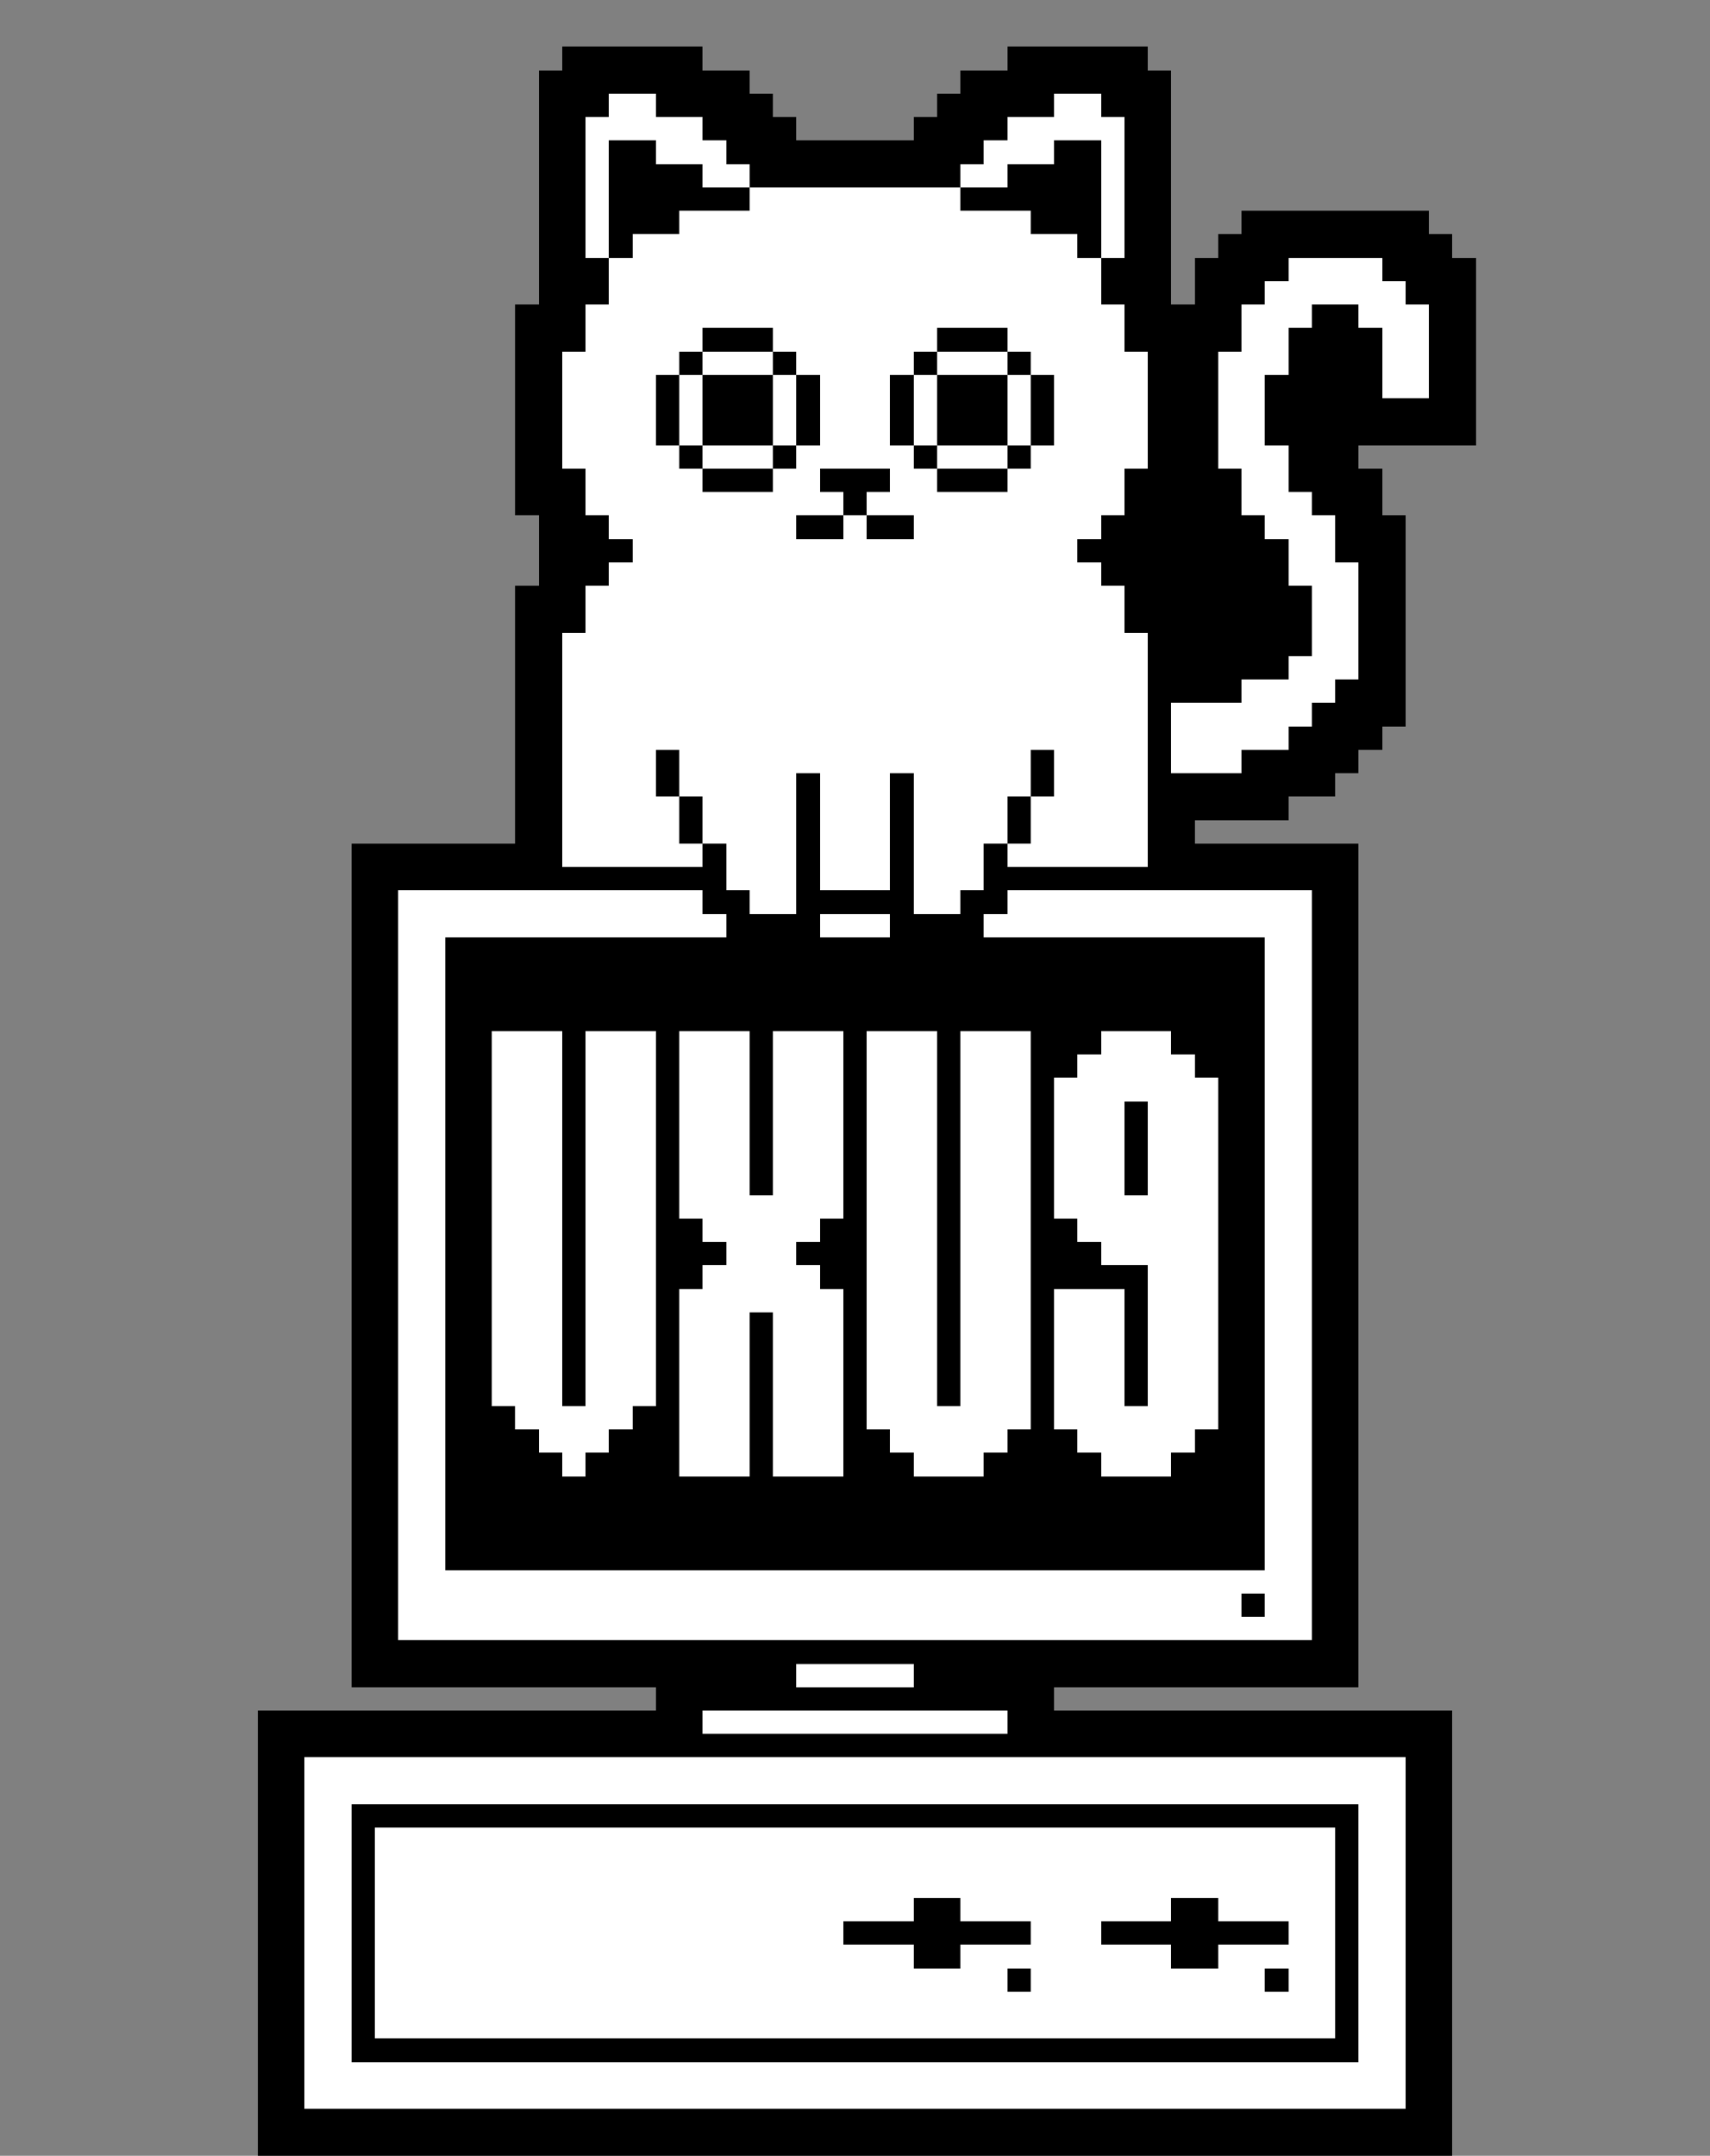
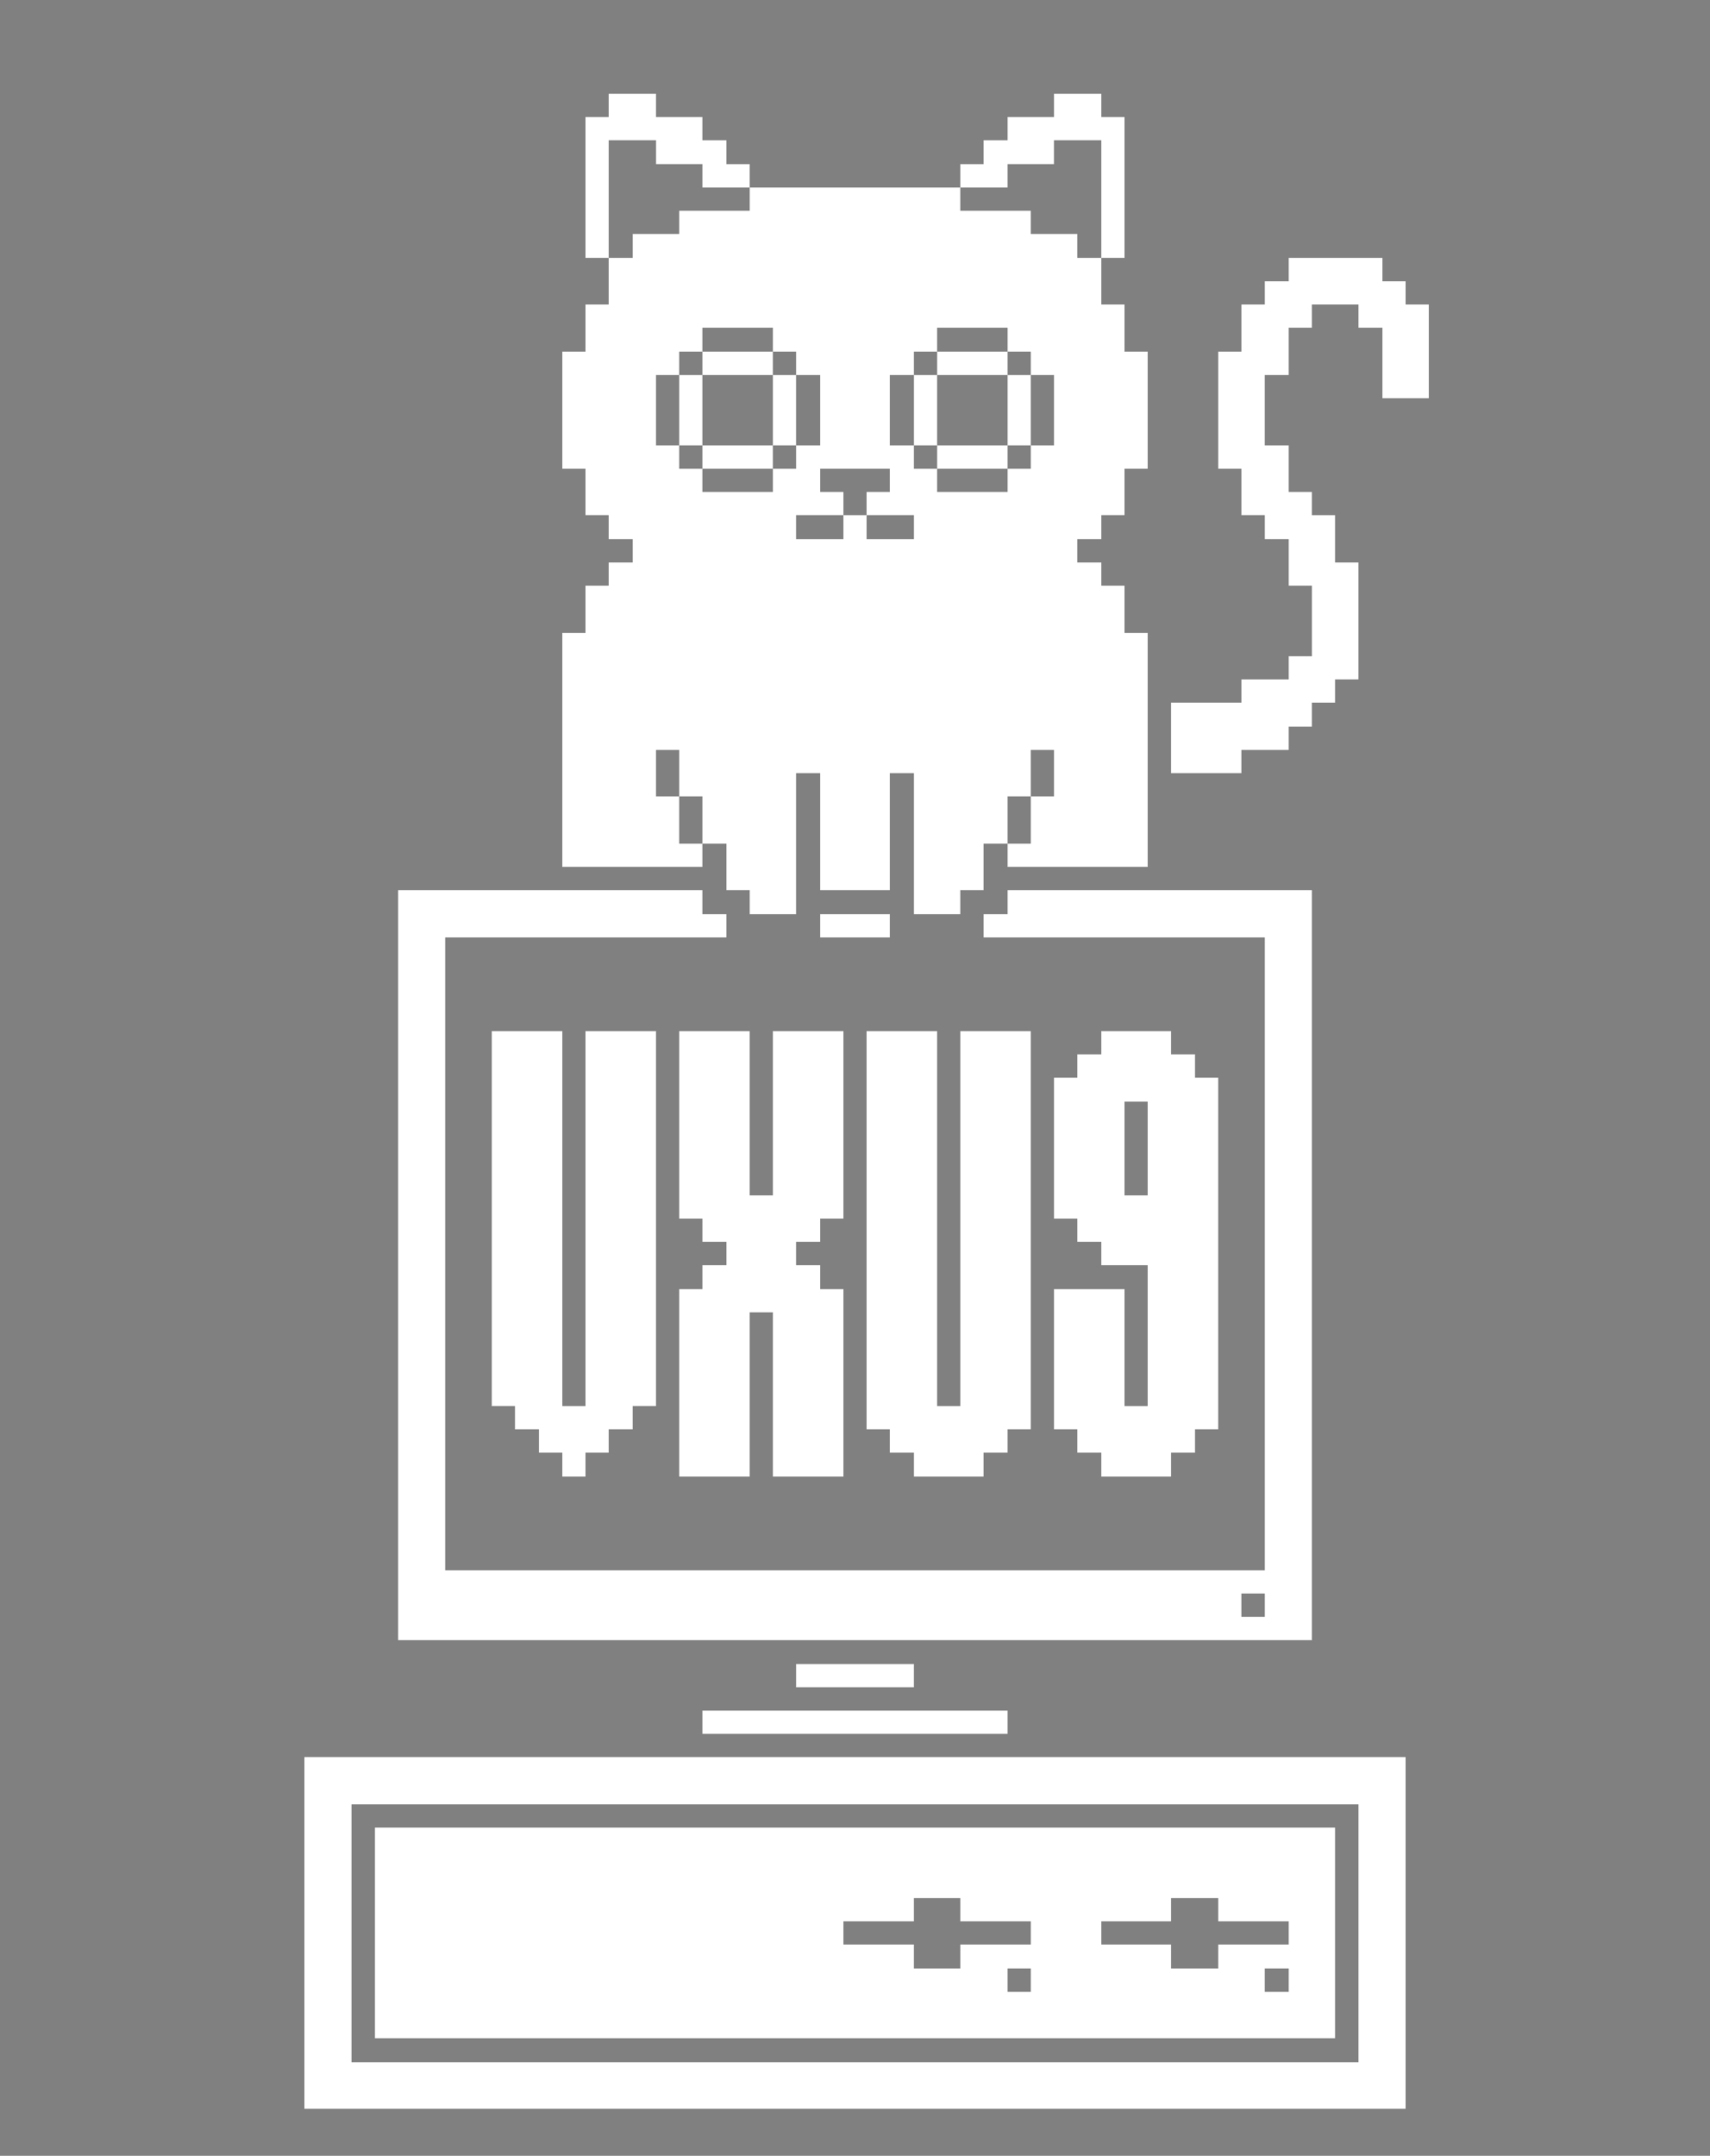
<svg xmlns="http://www.w3.org/2000/svg" viewBox="0 -0.5 73 92" shape-rendering="crispEdges">
  <rect x="0" y="-0.5" width="73" height="92" fill="#808080" stroke="none" />
-   <path stroke="#000000" d="M24 2h6M43 2h6M23 3h9M41 3h9M23 4h3M28 4h5M40 4h5M47 4h3M23 5h2M30 5h4M39 5h4M48 5h2M23 6h2M26 6h2M31 6h11M45 6h2M48 6h2M23 7h2M26 7h4M32 7h9M43 7h4M48 7h2M23 8h2M26 8h6M41 8h6M48 8h2M23 9h2M26 9h3M44 9h3M48 9h2M53 9h8M23 10h2M26 10h1M46 10h1M48 10h2M52 10h10M23 11h3M47 11h3M51 11h4M59 11h4M23 12h3M47 12h3M51 12h3M60 12h3M22 13h3M48 13h5M56 13h2M61 13h2M22 14h3M30 14h3M40 14h3M48 14h5M55 14h4M61 14h2M22 15h2M29 15h1M33 15h1M39 15h1M43 15h1M49 15h3M55 15h4M61 15h2M22 16h2M28 16h1M30 16h3M34 16h1M38 16h1M40 16h3M44 16h1M49 16h3M54 16h5M61 16h2M22 17h2M28 17h1M30 17h3M34 17h1M38 17h1M40 17h3M44 17h1M49 17h3M54 17h9M22 18h2M28 18h1M30 18h3M34 18h1M38 18h1M40 18h3M44 18h1M49 18h3M54 18h9M22 19h2M29 19h1M33 19h1M39 19h1M43 19h1M49 19h3M55 19h3M22 20h3M30 20h3M35 20h3M40 20h3M48 20h5M55 20h4M22 21h3M36 21h1M48 21h5M56 21h3M23 22h3M34 22h2M37 22h2M47 22h7M57 22h3M23 23h4M46 23h9M57 23h3M23 24h3M47 24h8M58 24h2M22 25h3M48 25h8M58 25h2M22 26h3M48 26h8M58 26h2M22 27h2M49 27h7M58 27h2M22 28h2M49 28h6M58 28h2M22 29h2M49 29h4M57 29h3M22 30h2M49 30h1M56 30h4M22 31h2M49 31h1M55 31h4M22 32h2M28 32h1M44 32h1M49 32h1M53 32h5M22 33h2M28 33h1M34 33h1M38 33h1M44 33h1M49 33h8M22 34h2M29 34h1M34 34h1M38 34h1M43 34h1M49 34h6M22 35h2M29 35h1M34 35h1M38 35h1M43 35h1M49 35h2M15 36h9M30 36h1M34 36h1M38 36h1M42 36h1M49 36h9M15 37h16M34 37h1M38 37h1M42 37h16M15 38h2M30 38h2M34 38h5M41 38h2M56 38h2M15 39h2M31 39h4M38 39h4M56 39h2M15 40h2M19 40h35M56 40h2M15 41h2M19 41h35M56 41h2M15 42h2M19 42h35M56 42h2M15 43h2M19 43h35M56 43h2M15 44h2M19 44h2M24 44h1M28 44h1M32 44h1M36 44h1M40 44h1M44 44h3M50 44h4M56 44h2M15 45h2M19 45h2M24 45h1M28 45h1M32 45h1M36 45h1M40 45h1M44 45h2M51 45h3M56 45h2M15 46h2M19 46h2M24 46h1M28 46h1M32 46h1M36 46h1M40 46h1M44 46h1M52 46h2M56 46h2M15 47h2M19 47h2M24 47h1M28 47h1M32 47h1M36 47h1M40 47h1M44 47h1M48 47h1M52 47h2M56 47h2M15 48h2M19 48h2M24 48h1M28 48h1M32 48h1M36 48h1M40 48h1M44 48h1M48 48h1M52 48h2M56 48h2M15 49h2M19 49h2M24 49h1M28 49h1M32 49h1M36 49h1M40 49h1M44 49h1M48 49h1M52 49h2M56 49h2M15 50h2M19 50h2M24 50h1M28 50h1M32 50h1M36 50h1M40 50h1M44 50h1M48 50h1M52 50h2M56 50h2M15 51h2M19 51h2M24 51h1M28 51h1M36 51h1M40 51h1M44 51h1M52 51h2M56 51h2M15 52h2M19 52h2M24 52h1M28 52h2M35 52h2M40 52h1M44 52h2M52 52h2M56 52h2M15 53h2M19 53h2M24 53h1M28 53h3M34 53h3M40 53h1M44 53h3M52 53h2M56 53h2M15 54h2M19 54h2M24 54h1M28 54h2M35 54h2M40 54h1M44 54h5M52 54h2M56 54h2M15 55h2M19 55h2M24 55h1M28 55h1M36 55h1M40 55h1M44 55h1M48 55h1M52 55h2M56 55h2M15 56h2M19 56h2M24 56h1M28 56h1M32 56h1M36 56h1M40 56h1M44 56h1M48 56h1M52 56h2M56 56h2M15 57h2M19 57h2M24 57h1M28 57h1M32 57h1M36 57h1M40 57h1M44 57h1M48 57h1M52 57h2M56 57h2M15 58h2M19 58h2M24 58h1M28 58h1M32 58h1M36 58h1M40 58h1M44 58h1M48 58h1M52 58h2M56 58h2M15 59h2M19 59h2M24 59h1M28 59h1M32 59h1M36 59h1M40 59h1M44 59h1M48 59h1M52 59h2M56 59h2M15 60h2M19 60h3M27 60h2M32 60h1M36 60h1M44 60h1M52 60h2M56 60h2M15 61h2M19 61h4M26 61h3M32 61h1M36 61h2M43 61h3M51 61h3M56 61h2M15 62h2M19 62h5M25 62h4M32 62h1M36 62h3M42 62h5M50 62h4M56 62h2M15 63h2M19 63h35M56 63h2M15 64h2M19 64h35M56 64h2M15 65h2M19 65h35M56 65h2M15 66h2M19 66h35M56 66h2M15 67h2M56 67h2M15 68h2M53 68h1M56 68h2M15 69h2M56 69h2M15 70h43M15 71h19M39 71h19M28 72h17M11 73h19M43 73h19M11 74h51M11 75h2M60 75h2M11 76h2M60 76h2M11 77h2M15 77h43M60 77h2M11 78h2M15 78h1M57 78h1M60 78h2M11 79h2M15 79h1M57 79h1M60 79h2M11 80h2M15 80h1M57 80h1M60 80h2M11 81h2M15 81h1M39 81h2M50 81h2M57 81h1M60 81h2M11 82h2M15 82h1M36 82h8M47 82h8M57 82h1M60 82h2M11 83h2M15 83h1M39 83h2M50 83h2M57 83h1M60 83h2M11 84h2M15 84h1M43 84h1M54 84h1M57 84h1M60 84h2M11 85h2M15 85h1M57 85h1M60 85h2M11 86h2M15 86h1M57 86h1M60 86h2M11 87h2M15 87h43M60 87h2M11 88h2M60 88h2M11 89h2M60 89h2M11 90h51M11 91h51" />
  <path stroke="#ffffff" d="M26 4h2M45 4h2M25 5h5M43 5h5M25 6h1M28 6h3M42 6h3M47 6h1M25 7h1M30 7h2M41 7h2M47 7h1M25 8h1M32 8h9M47 8h1M25 9h1M29 9h15M47 9h1M25 10h1M27 10h19M47 10h1M26 11h21M55 11h4M26 12h21M54 12h6M25 13h23M53 13h3M58 13h3M25 14h5M33 14h7M43 14h5M53 14h2M59 14h2M24 15h5M30 15h3M34 15h5M40 15h3M44 15h5M52 15h3M59 15h2M24 16h4M29 16h1M33 16h1M35 16h3M39 16h1M43 16h1M45 16h4M52 16h2M59 16h2M24 17h4M29 17h1M33 17h1M35 17h3M39 17h1M43 17h1M45 17h4M52 17h2M24 18h4M29 18h1M33 18h1M35 18h3M39 18h1M43 18h1M45 18h4M52 18h2M24 19h5M30 19h3M34 19h5M40 19h3M44 19h5M52 19h3M25 20h5M33 20h2M38 20h2M43 20h5M53 20h2M25 21h11M37 21h11M53 21h3M26 22h8M36 22h1M39 22h8M54 22h3M27 23h19M55 23h2M26 24h21M55 24h3M25 25h23M56 25h2M25 26h23M56 26h2M24 27h25M56 27h2M24 28h25M55 28h3M24 29h25M53 29h4M24 30h25M50 30h6M24 31h25M50 31h5M24 32h4M29 32h15M45 32h4M50 32h3M24 33h4M29 33h5M35 33h3M39 33h5M45 33h4M24 34h5M30 34h4M35 34h3M39 34h4M44 34h5M24 35h5M30 35h4M35 35h3M39 35h4M44 35h5M24 36h6M31 36h3M35 36h3M39 36h3M43 36h6M31 37h3M35 37h3M39 37h3M17 38h13M32 38h2M39 38h2M43 38h13M17 39h14M35 39h3M42 39h14M17 40h2M54 40h2M17 41h2M54 41h2M17 42h2M54 42h2M17 43h2M54 43h2M17 44h2M21 44h3M25 44h3M29 44h3M33 44h3M37 44h3M41 44h3M47 44h3M54 44h2M17 45h2M21 45h3M25 45h3M29 45h3M33 45h3M37 45h3M41 45h3M46 45h5M54 45h2M17 46h2M21 46h3M25 46h3M29 46h3M33 46h3M37 46h3M41 46h3M45 46h7M54 46h2M17 47h2M21 47h3M25 47h3M29 47h3M33 47h3M37 47h3M41 47h3M45 47h3M49 47h3M54 47h2M17 48h2M21 48h3M25 48h3M29 48h3M33 48h3M37 48h3M41 48h3M45 48h3M49 48h3M54 48h2M17 49h2M21 49h3M25 49h3M29 49h3M33 49h3M37 49h3M41 49h3M45 49h3M49 49h3M54 49h2M17 50h2M21 50h3M25 50h3M29 50h3M33 50h3M37 50h3M41 50h3M45 50h3M49 50h3M54 50h2M17 51h2M21 51h3M25 51h3M29 51h7M37 51h3M41 51h3M45 51h7M54 51h2M17 52h2M21 52h3M25 52h3M30 52h5M37 52h3M41 52h3M46 52h6M54 52h2M17 53h2M21 53h3M25 53h3M31 53h3M37 53h3M41 53h3M47 53h5M54 53h2M17 54h2M21 54h3M25 54h3M30 54h5M37 54h3M41 54h3M49 54h3M54 54h2M17 55h2M21 55h3M25 55h3M29 55h7M37 55h3M41 55h3M45 55h3M49 55h3M54 55h2M17 56h2M21 56h3M25 56h3M29 56h3M33 56h3M37 56h3M41 56h3M45 56h3M49 56h3M54 56h2M17 57h2M21 57h3M25 57h3M29 57h3M33 57h3M37 57h3M41 57h3M45 57h3M49 57h3M54 57h2M17 58h2M21 58h3M25 58h3M29 58h3M33 58h3M37 58h3M41 58h3M45 58h3M49 58h3M54 58h2M17 59h2M21 59h3M25 59h3M29 59h3M33 59h3M37 59h3M41 59h3M45 59h3M49 59h3M54 59h2M17 60h2M22 60h5M29 60h3M33 60h3M37 60h7M45 60h7M54 60h2M17 61h2M23 61h3M29 61h3M33 61h3M38 61h5M46 61h5M54 61h2M17 62h2M24 62h1M29 62h3M33 62h3M39 62h3M47 62h3M54 62h2M17 63h2M54 63h2M17 64h2M54 64h2M17 65h2M54 65h2M17 66h2M54 66h2M17 67h39M17 68h36M54 68h2M17 69h39M34 71h5M30 73h13M13 75h47M13 76h47M13 77h2M58 77h2M13 78h2M16 78h41M58 78h2M13 79h2M16 79h41M58 79h2M13 80h2M16 80h41M58 80h2M13 81h2M16 81h23M41 81h9M52 81h5M58 81h2M13 82h2M16 82h20M44 82h3M55 82h2M58 82h2M13 83h2M16 83h23M41 83h9M52 83h5M58 83h2M13 84h2M16 84h27M44 84h10M55 84h2M58 84h2M13 85h2M16 85h41M58 85h2M13 86h2M16 86h41M58 86h2M13 87h2M58 87h2M13 88h47M13 89h47" />
</svg>